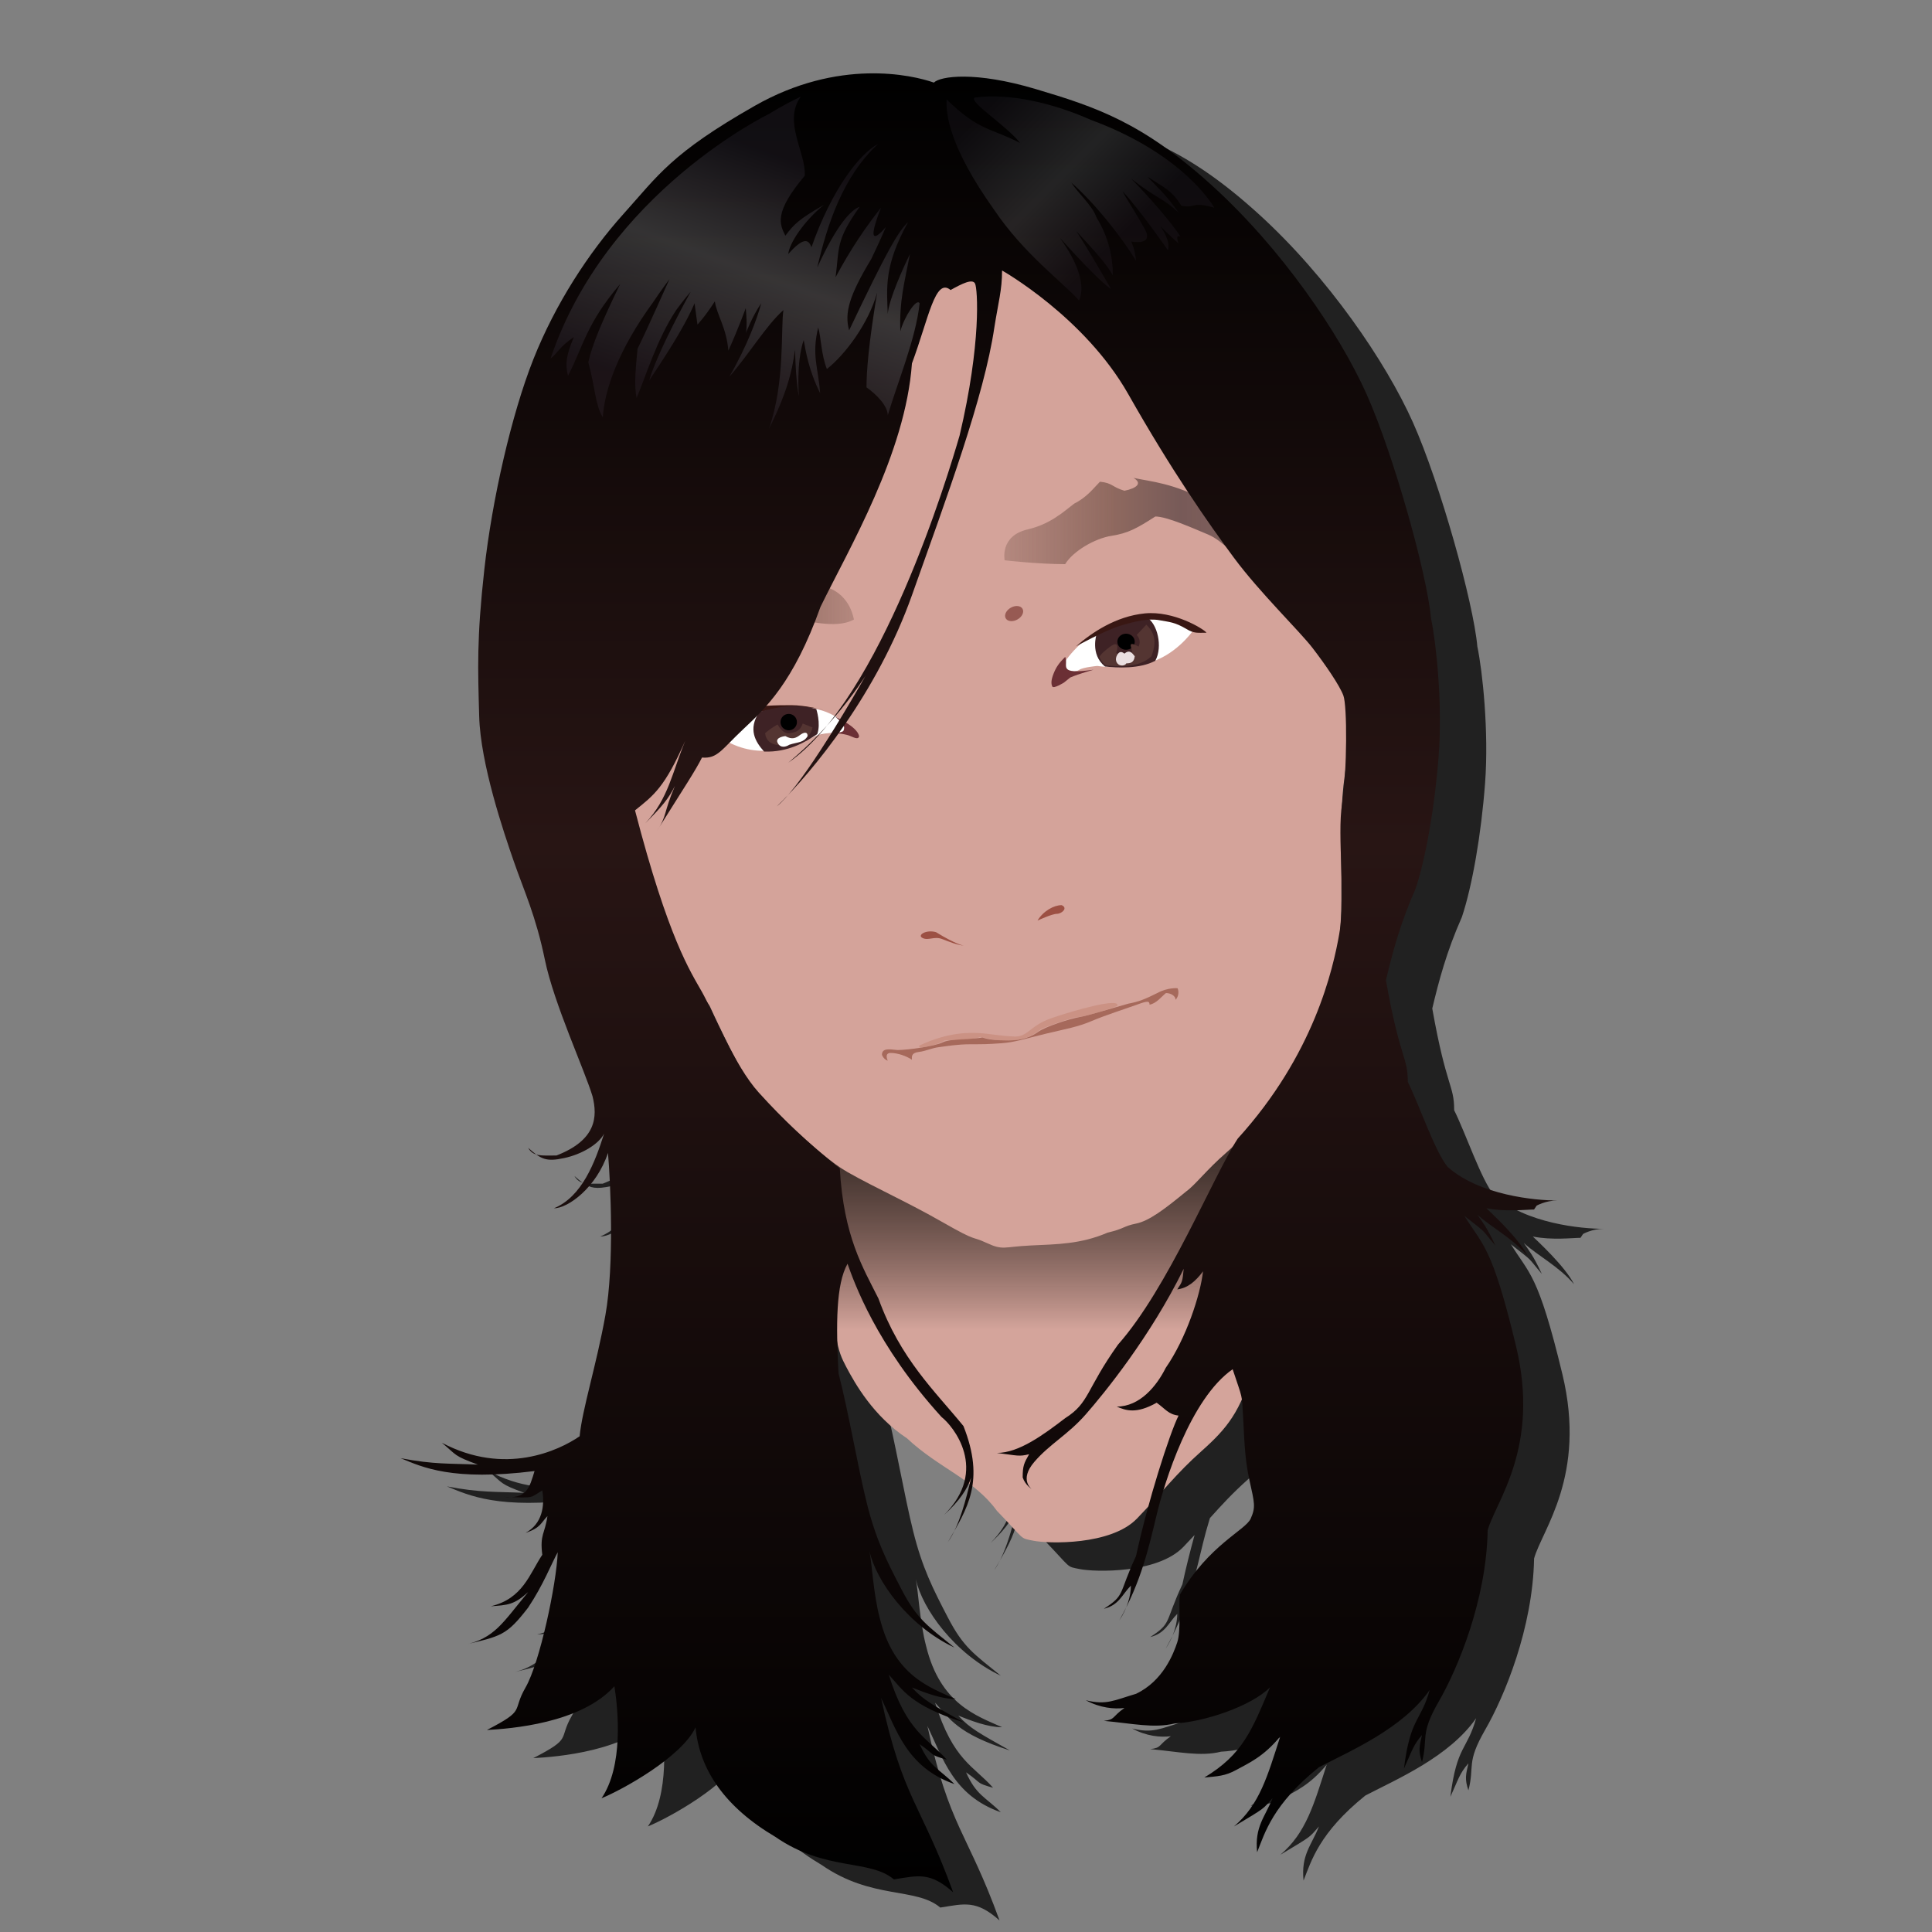
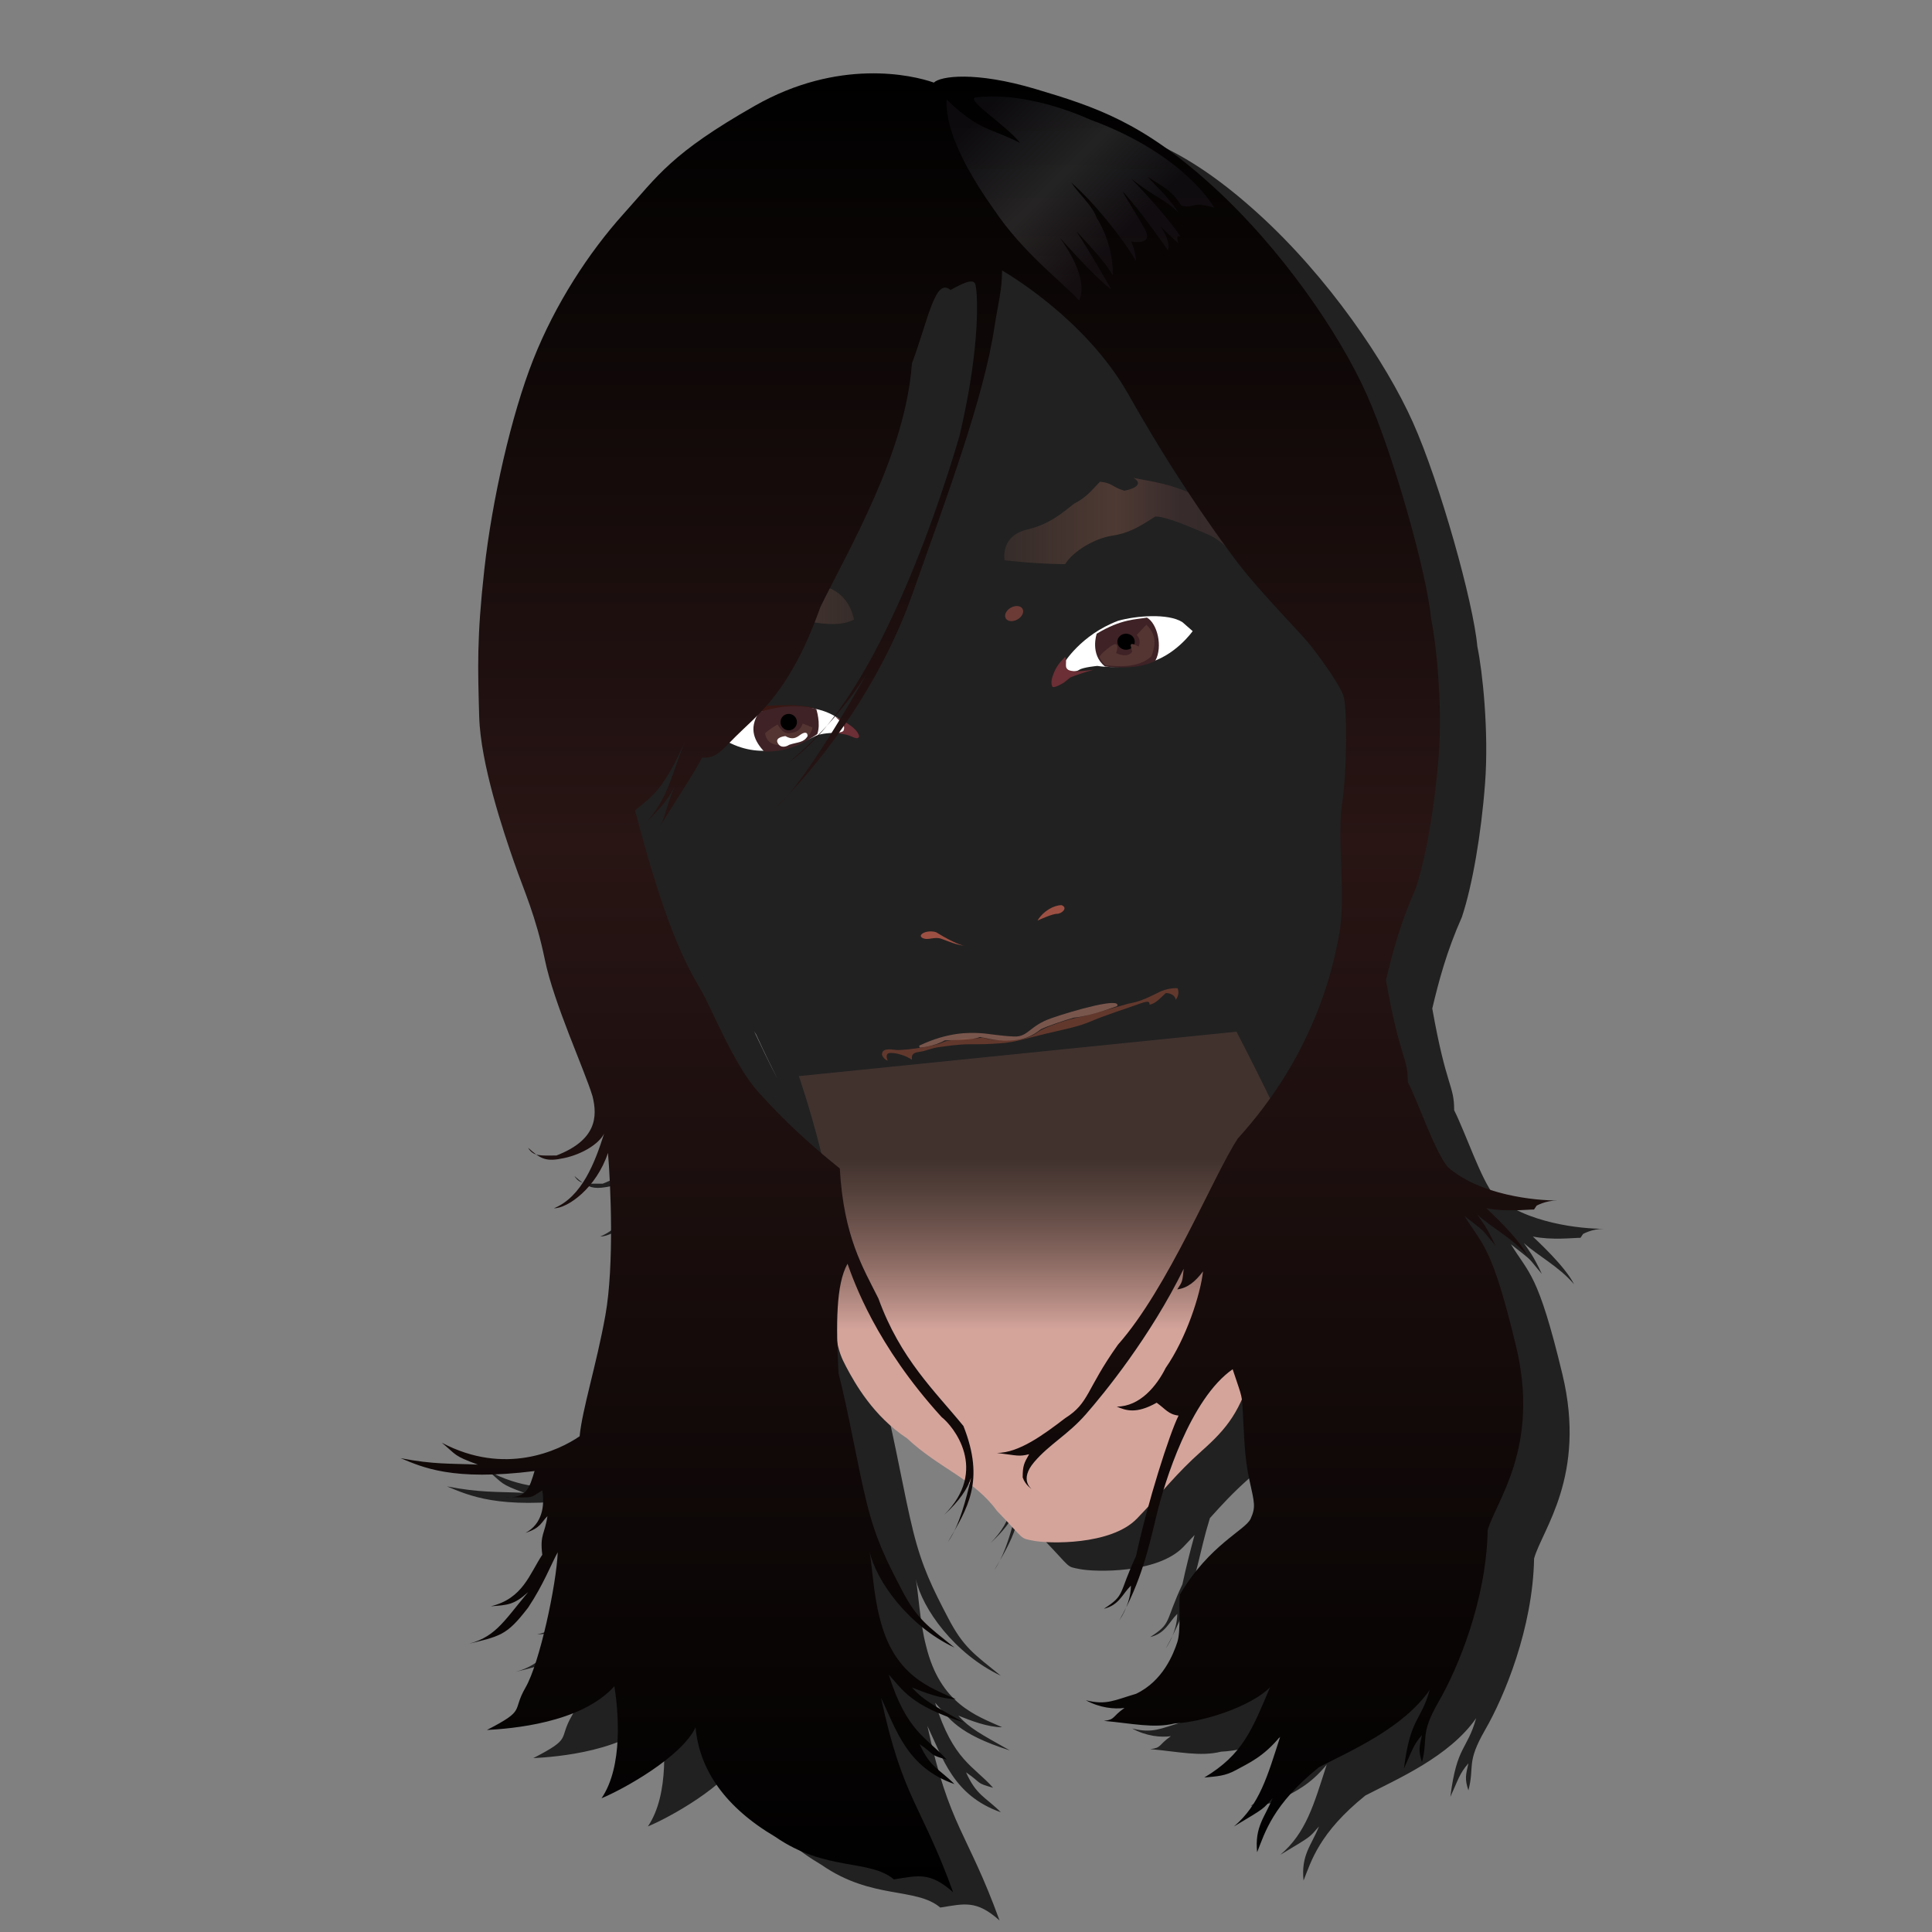
<svg xmlns="http://www.w3.org/2000/svg" enable-background="new 0 0 500 500" version="1.0" viewBox="0 0 500 500" xml:space="preserve">
  <rect x="0" y="0" width="500" height="500" fill="#808080" stroke="none" />
  <g opacity=".74">
    <linearGradient id="i" x1="132.74" x2="132.74" y1="433" y2="432.64" gradientUnits="userSpaceOnUse">
      <stop offset="0" />
      <stop offset="1" />
    </linearGradient>
    <path d="m133.49 432.64c-0.477 0.114-0.965 0.231-1.489 0.357 0.52-0.11 1.02-0.23 1.49-0.36z" fill="url(#i)" />
    <linearGradient id="h" x1="302.55" x2="302.55" y1="426.67" y2="423.34" gradientUnits="userSpaceOnUse">
      <stop offset="0" />
      <stop offset="1" />
    </linearGradient>
    <path d="m303.44 423.34c-0.549 1.098-1.133 2.206-1.769 3.328 0.72-1.09 1.31-2.21 1.77-3.33z" fill="url(#h)" />
    <linearGradient id="g" x1="258.07" x2="258.07" y1="406.33" y2="403.78" gradientUnits="userSpaceOnUse">
      <stop offset="0" />
      <stop offset="1" />
    </linearGradient>
    <path d="m258.81 403.78c-0.482 0.84-0.977 1.687-1.475 2.551 0.53-0.77 1.01-1.64 1.47-2.55z" fill="url(#g)" />
    <linearGradient id="f" x1="143.35" x2="143.35" y1="394.76" y2="394.67" gradientUnits="userSpaceOnUse">
      <stop offset="0" />
      <stop offset="1" />
    </linearGradient>
    <path d="m144.36 394.75c-0.603-0.023-1.274-0.051-2.03-0.081 0.76 0.08 1.43 0.11 2.03 0.08z" fill="url(#f)" />
    <linearGradient id="e" x1="149.71" x2="149.71" y1="306.07" y2="304.33" gradientUnits="userSpaceOnUse">
      <stop offset="0" />
      <stop offset="1" />
    </linearGradient>
    <path d="m150.75 306.07c-0.632-0.455-1.303-1.027-2.087-1.732 0.56 0.96 1.22 1.46 2.09 1.73z" fill="url(#e)" />
    <linearGradient id="d" x1="265.33" x2="265.33" y1="497" y2="26.274" gradientUnits="userSpaceOnUse">
      <stop offset="0" />
      <stop offset="1" />
    </linearGradient>
    <path d="m386.67 309.33c-3.333-4-7.333-16-10.333-22 0-6.667-2-5.667-5.667-26.334 1.667-7 3.667-14.667 7.667-23.667 2.666-8 5-21.333 6-34.667s-0.666-29-2-35.333c-1-11.333-9.667-42.333-16.667-58s-22-37.667-40-54-30-20.33-45.67-24.997-24.67-3.333-26.33-1.666c-5.667-2-24.667-6.333-46.333 6s-25 18-34 28-17.67 23.333-23.34 37.663-10.667 36.333-12.667 54.333-1.667 25.667-1.333 38 6.333 30 9 37.667 5.667 14 8 25.333 10.333 28.666 12.333 35.333c1.333 5.334 1 11.334-9.333 15.334-2.351 0-4.007 0.111-5.246-0.268 2.055 1.484 3.676 1.698 7.246 0.934 4.667-1 9-3.666 10.333-6.333-2.33 7.35-5.66 16.35-13 19.35 3.667 0 11-5.333 14-14.333 0.667 7.667 1.667 29-0.667 42s-5.99 24.33-6.66 31.33c-5.333 3.667-19.333 10.334-35.667 1.667 4 3.333 3 3.334 9.333 5.667-7.333-0.334-11.333 0-20-1.667 5.67 2.33 13.34 6 34.67 3.33-1.165 3.786-1.822 6.554-5.97 6.748 6.04 0.235 4.938 0.07 7.97-1.748 0.667 4 0 8.666-4.333 11 4-1.333 4-2.666 5.667-4.333-0.667 4.667-2 4.667-1.333 10-3.333 5-5 11.333-13.333 13.333 4.333-0.333 6-0.332 9.667-3.666-6.232 7.479-8.388 11.459-15.177 13.309 8.324-1.994 9.818-2.372 15.177-9.309 4-6 6-11.334 7.667-14.334-0.333 8.334-4.667 28.666-8.333 35s0.333 5.666-10 11c6-0.333 24.333-1.666 33-11.333 1 6.333 2.333 20.667-3.333 29 5.667-2.333 20.667-10.666 24.333-18.333 1 11 7.667 20.666 20.667 28.333 13 9 24.334 5.667 30.667 11 6.333-1 9.333-2 15.333 3.333-8.333-23-13-24-18.666-50.333 4 8.333 6.667 17.999 19 22.333-4-4-6.334-4.333-9-10.333 4.334 3 2.334 2.667 7 4-5-5.667-10.333-7-15-22 3.667 4 5.667 7.999 19.334 12.333-7.668-4.333-10.334-5.667-13.334-9 3.334 1.334 7.667 3 11.334 3-6.668-3-16.001-6-19.667-21-1.667-6.333-2-14-2.667-17.333 1.667 7.667 10 19.333 22 25-7-5.667-9.667-7.333-13.667-15s-6.667-12.999-9-22.333-4.67-23.34-7.34-33.67c-0.145-2.746-0.254-5.373-0.312-7.872 0.532 2.752 1.354 4.477 2.312 6.288 2.25 4.25 7 12.75 15.75 18.5 4.969 4.668 10.205 7.525 14.899 10.859-0.673 2.84-2.278 5.854-5.315 8.892 3.313-3.038 5.241-5.616 6.378-8.118l0.213 0.159c-1.018 4.214-2.271 8.751-4.116 12.408 2.199-3.834 4.121-7.51 4.828-11.872 2.336 1.818 4.495 3.854 6.363 6.422 7.5 7.75 5.75 7 9.5 7.75s20 1.25 26.75-5.75c1.044-1.083 1.998-2.101 2.9-3.078-1.178 4.285-2.277 8.67-3.15 12.745-4.666 10-2.666 10-8.333 13.667 4-1 4.667-3.667 7-6 0 1.705-0.414 3.684-1.231 5.672 4.341-8.682 6.123-16.606 7.898-24.005 0.403-1.682 1-3.911 1.781-6.453 3.042-3.385 5.834-6.447 9.885-10.048 4.83-4.293 7.865-7.703 10.394-13.318 0.118 0.885 0.153 1.896 0.273 3.819 0.333 5.333 0.334 11 1.667 17s1.666 7 0.333 10-10.66 6.66-18.33 19.66c-0.334 2.667 0.333 9.334-0.667 12.334s-3.667 10-10.667 13.333c-5.666 1.667-7.667 3.001-13 1.667 3.667 2 7.333 2.334 10 2-3.333 2.333-2.333 3-5.333 3.333 7.333 0.667 12.999 2.001 18.333 0.667 7.34-0.33 19.68-4.33 24.68-9.33-4.667 11-7 17.334-17 23.334 3.333-0.334 5.333-0.333 8.333-2s7.001-3.334 11.334-8.667c-3.33 10.34-5.33 17.67-12 23.34 8.333-5 7.334-4.333 10-7.333-2 5-4.666 7.333-4 14 2-5 4-12.333 16-22 8.333-4.333 21.666-10 28.666-20-2.333 8.333-4.999 6.999-6.666 20.333 2-4.333 2.332-5.999 4.666-8.666-0.666 3-1 4 0 7 1.667-6.334-0.666-7 4.334-15.667s12.332-26.333 12.666-44.333c2-7.334 13.668-21.334 7.334-47.667s-8.66-25.99-13.33-33.66c6.334 5 4 3 8 7.667-2.333-5-3.332-6-4.666-8 3.666 3.333 9 6.001 13 10.667-2.33-4.67-9.66-11.34-10.66-12.34 5 1 10.333 0.334 12.333 0.334l0.667-1s2.33-1.33 5.33-1.33c-5.67 0-20-1.33-28.33-8.67zm-191-41.66s2.75 6.049 5.601 11.613c-2.418-4.51-4.519-9.116-6.103-12.368 0.31 0.49 0.5 0.76 0.5 0.76zm163.24-20.69c0.351-4.91 0.262-10.435 0.189-16.176 0.19 5.63 0.39 11.41-0.19 16.18zm0.34-30.97c0.143-2.711 0.376-5.394 0.749-8.007 0.049-0.345 0.087-0.721 0.133-1.077-0.173 3.1-0.436 6.051-0.799 8.41-0.03 0.22-0.05 0.45-0.08 0.68z" fill="url(#d)" />
  </g>
  <linearGradient id="c" x1="272.53" x2="272.53" y1="399.16" y2="267" gradientUnits="userSpaceOnUse">
    <stop stop-color="#D4A49B" offset=".074" />
    <stop stop-color="#D4A49B" offset=".417" />
    <stop stop-color="#67473D" stop-opacity=".47" offset=".749" />
  </linearGradient>
  <path d="m206.75 278.5s11 31.75 9.75 49.5 0.25 21.5 2.5 25.75 7 12.75 15.75 18.5c8.25 7.75 17.25 10.5 23.25 18.75 7.5 7.75 5.75 7 9.5 7.75s20 1.25 26.75-5.75 10-11.5 16.75-17.5 10-10.25 13.25-21.25 17-38.5 13.5-49.25-17.75-38-17.75-38l-113.25 11.5z" fill="url(#c)" />
-   <path d="m240.33 25.333s-51.333 0-84.667 62c-8 18.667-6 66.667 1.333 96 1.333 7 4 22 8.333 35.667 2.667 7 5.333 15.334 8 22.667s10.333 18.667 10.333 18.667 6.667 14.666 10 19.333 18 19.334 25.667 23.667 15.333 7.667 24.667 13 7.001 3.333 11.334 5.333 4.333 1.001 11.333 0.667 13-0.334 20-3.334c4.333-1 3.999-1.666 7.333-2.333s7.333-3.666 13-8.333c2.334-1.667 5.334-5.666 10.334-10s13.333-14.001 18.333-24.334 9.667-20 11-31.667-0.64-27.68 1.36-41.68 0.67-37.67-3-52.67-12.666-63.667-26.333-80-34.34-39.667-78.34-42.667z" fill="#D4A39A" />
  <ellipse transform="matrix(.871 -.491 .491 .871 -44.128 149.41)" cx="262.5" cy="158.75" rx="2.5" ry="1.75" fill="#84443D" opacity=".76" />
  <path d="m275.33 171.67s4.333-7.333 14-11c4.667-1.333 13-2 16.667 0.333l2.667 2.333s-4.666 6.667-12 8.333-12.67 0.67-12.67 0.67-3.667 0.333-4.667 1-3.33 1-4-1.66z" fill="#fff" />
  <path d="m283.83 164s-1.834 5.333 2.166 8.5c3 0.333 9 0.667 13-1.5 2-3.667 0.501-9.667-2.166-11.167-2.83 0.5-6.66 0.34-13 4.17z" fill="#3E2225" />
  <ellipse cx="291.42" cy="166.08" rx="2.25" ry="2.083" />
  <path d="m296.67 161.67-2.5 2.667s1.333 1.167 0.5 3c-0.667-0.333-2.333-1.333-2 0s0.333 1.333 0.333 1.333-0.999 1.833-4.166 0.333c0.333-0.667 1-3.5-1.5-1.667s-2.83 2.67-2.83 2.67 0.667 1.5 1.667 2.167c2.83 0.33 8.5 0.83 11.83-2.34 0.67-2 1.83-5.16-1.33-8.16z" fill="#543532" />
-   <path d="m291 169.17s-0.834-0.833-1.5-0.167-1 1.833-0.333 2.667 1.999 0.667 2.333 0c1 0 2-0.166 2.167-1.833-0.67-0.84-1.34-1.84-2.67-0.67z" fill="#EADFE0" />
  <path d="m283 173.33s-3.667 1-6 2l-1.667 1.333s-2.667 1.667-3 1-0.332-1.667 0.334-3.333 1.334-2.667 3-4.333c1.01 2.33-2.33 4.67 7.34 3.33z" fill="#6B2F35" />
-   <path d="m278.5 167.25s7.25-4 11.25-5.25 7.5-2 10.25-1.5 4 0.5 7 2.25c2 1.25 3 1 5.25 1-0.75-1-8.5-5.75-16-5s-13.75 5-17.75 8.5z" fill="#391713" />
  <path d="m219.67 188s1.667 1.333 0.833 2.167c-0.667-0.5-7.367-0.979-9.833 0.5-6.67 3.33-15.67 6.33-25-0.34 1.667-3.333 5.333-7 15-7.333s13.66 0.33 19 5z" fill="#fff" />
  <path d="m216.17 185.5s5.667 2.5 6.167 5c-0.167 1.167-1.667 0.167-2.667-0.167s-4.667-1.167-7.667 0c2.333-1 6-0.333 6.333-1.333s0.17-1.5-2.16-3.5z" fill="#6B2F35" />
  <path d="m213 183.67s-4.667-1.167-8.167-1.167-9.667 0-12.667 1.333-5.167 2.833-6.5 4.833c-1.5 1.167-1.5 2.833-2.833 3 2.5 0.167 4.5-0.667 4.5-0.667s3-4.833 6.5-6 9.167-1.833 12-1.667c1.67 0.01 3.34-0.65 7.17 0.35z" fill="#391713" />
-   <path d="m211.25 183.5s1.25 3.75 0.25 6.5c-3 2-7.5 4.75-13.75 4.5-2.25-2.5-4.25-5.75-1.25-10.25 4.25-1.25 9.5-2.25 14.75-0.75z" fill="#3E2225" />
+   <path d="m211.25 183.5s1.25 3.75 0.25 6.5c-3 2-7.5 4.75-13.75 4.5-2.25-2.5-4.25-5.75-1.25-10.25 4.25-1.25 9.5-2.25 14.75-0.75" fill="#3E2225" />
  <circle cx="204.12" cy="186.88" r="2.125" />
  <path d="m207.75 187.25 2.5 1s-0.25 3.5-5 4c-2 0.75-6.75 1.5-7.25-2.5 1.75-1.5 3.25-2.25 3.25-2.25s1.25 2.5 3 2.25 2.75-0.5 3.5-2.5z" fill="#543532" />
  <path d="m203.25 190.5s-2.75 0.25-2 1.75 2.25 1 3 0.5c2.25-0.75 3.75-0.5 4.75-2.25 0-1.25-1-1-2-0.25s-2 1.25-3.75 0.25z" fill="#fff" />
  <linearGradient id="b" x1="259.91" x2="330.33" y1="136.09" y2="136.09" gradientUnits="userSpaceOnUse">
    <stop stop-color="#67473D" stop-opacity=".46" offset="0" />
    <stop stop-color="#67473D" offset=".411" />
    <stop stop-color="#443132" offset=".644" />
    <stop stop-color="#443132" stop-opacity=".87" offset="1" />
  </linearGradient>
  <path d="m260 145s-1.333-6.333 6-8c5.667-1.333 9-4.333 12-6.667 3.333-1.667 5.001-4 6.667-5.667 3.33 0.34 3 1.34 6.33 2.34 3.333-0.667 4.666-2 2.333-3.333 4.667 1 10.333 1.333 19 6s16.666 12.334 18 17.667c-1.333 2-4 1.333-6.333-1-4-1.667-7.333-6.333-11.333-8s-10.67-4.67-13.67-4.67c-4.667 3-6.999 4.333-11.333 5s-10 4-12 7.333c-7 0-15.67-1-15.67-1z" fill="url(#b)" opacity=".64" />
  <linearGradient id="a" x1="221" x2="163.24" y1="164.36" y2="164.36" gradientUnits="userSpaceOnUse">
    <stop stop-color="#67473D" stop-opacity=".46" offset="0" />
    <stop stop-color="#67473D" offset=".411" />
    <stop stop-color="#443132" offset=".644" />
    <stop stop-color="#443132" stop-opacity=".87" offset="1" />
  </linearGradient>
  <path d="m212.67 151.67s6.667 0.667 8.333 8.667c-5 2.667-12 0-18.667-0.333s-18.334 1-25.667 9.333c-8.33 6.33-9.66 8.66-11.66 8.66s-3.333-3 2-9.333 12-9.333 14.667-16c9-2.333 10 0.334 15.333-1.333s7.333 0.333 11 2.333c3 0 4.67-2 4.67-2z" fill="url(#a)" opacity=".64" />
  <g fill="#9C5043">
    <path d="m268.5 238.25s3.75-1.75 5-1.75 3-1.5 1.25-2.25c-2 0-4.75 1.5-6.25 4z" />
    <path d="m249.5 244.75s-2-0.25-7.25-3.5c-2.5-0.75-5 0.75-3.5 1.5s3-0.5 5 0.25 3.75 1.5 5.75 1.75z" />
  </g>
  <linearGradient id="l" x1="228.25" x2="304.97" y1="265.12" y2="265.12" gradientUnits="userSpaceOnUse">
    <stop stop-color="#894635" offset="0" />
    <stop stop-color="#894635" offset="1" />
  </linearGradient>
  <path d="m304.75 255.75s-2.5-0.25-5.25 1.25c-3 1.5-4.75 2.25-7.5 2.75-4.5 1.25-10 3-12.75 3.5s-8.75 2.5-10.5 3.75-4 2.25-7.75 2.25-5.25-0.25-6.75-0.75c-2.25 0.5-8.25 0.25-10.25 1.25s-9 2-11.75 2c-2.25-0.25-4-0.5-4 1.25 0.5 1.25 1.5 1.5 1.5 1.5s-1-2 0.75-2 4 0.75 5.5 1.75c0-0.75-0.25-1.75 1.75-2s3.25-1 5.25-1.25 4.75-0.75 8.25-0.75 4 0 7.75-0.25 6.5-1.25 11.75-2.5 8.25-1.75 11.75-3.25 9-3.25 11.75-4.25 3.25-1 3.25 0c1.75-0.25 3.25-2.25 4.25-3 1.25 0 2.5 0.75 2.5 1.75 1.25-1.5 0.5-3 0.5-3z" fill="url(#l)" opacity=".62" />
  <path d="m238 271.12s3.75-0.25 6.5-1.875c2.5-0.125 7.5-0.125 9.125-0.875 1.75 0.25 4.625 1.375 9.625 0.75 2.25-0.375 3.875-1 6.125-2.75 1.5-0.75 5.875-2.25 8.5-3 1.375-0.125 4.75-0.625 11.25-3 1.125-2.375-11.25 1.125-17 3.125s-6 4.875-9.625 4.75-6.5-0.75-9-0.875-8-0.375-15.625 3.25" fill="#C58371" opacity=".54" />
  <linearGradient id="m" x1="253.33" x2="253.33" y1="489.67" y2="18.941" gradientUnits="userSpaceOnUse">
    <stop offset="0" />
    <stop stop-color="#281514" offset=".577" />
    <stop offset="1" />
  </linearGradient>
  <path d="m259.33 70s21.332 12 32.666 32 20.668 33.333 27.334 42.333 17 19 20.333 23.333 7 9.666 8 12.333 1.001 19.333-0.333 28 1 23.667-0.667 33.333-6.666 31.667-26.333 53.333c-6.334 9.667-18 38.666-31 53.333-8.33 11.69-7.33 15.02-13.66 19.02-5.667 4.334-12.001 9-17.667 9 5.334 0.667 5.668 1.001 8.334 0.334-1.334 2.333-1.667 3-1.667 6 0.667 2 2.333 3 2.333 3s-3.333-2.333 0.667-7 8.67-7 13.34-12.33 16.668-19.999 25.334-37.666c-0.334 3.333-0.334 3.333-1.667 5.333 2.667-0.333 4.667-2.001 6.667-4.667-0.667 6-4.334 17.333-9.667 25-2.333 4.667-6.667 10-12.667 10 2.334 1 5.001 2.001 10.334-0.999 2.333 1.666 2.999 3 5.666 3.333-2.333 4.667-8 22.333-11 36.333-4.666 10-2.666 10-8.333 13.667 4-1 4.667-3.667 7-6 0 2.667-1 6-3 9 5.667-10 7.667-18.999 9.667-27.333s8.666-30 19.666-37.667c2.667 8 2.334 6.334 2.667 11.667s0.334 11 1.667 17 1.666 7 0.333 10-10.666 6.666-18.333 19.666c-0.334 2.667 0.333 9.334-0.667 12.334s-3.667 10-10.667 13.333c-5.666 1.667-7.667 3.001-13 1.667 3.667 2 7.333 2.334 10 2-3.333 2.333-2.333 3-5.333 3.333 7.333 0.667 12.999 2.001 18.333 0.667 7.334-0.334 19.667-4.334 24.667-9.334-4.667 11-7 17.334-17 23.334 3.333-0.334 5.333-0.333 8.333-2s7.001-3.334 11.334-8.667c-3.334 10.333-5.333 17.666-12 23.333 8.333-5 7.334-4.333 10-7.333-2 5-4.666 7.333-4 14 2-5 4-12.333 16-22 8.333-4.333 21.666-10 28.666-20-2.333 8.333-4.999 6.999-6.666 20.333 2-4.333 2.332-5.999 4.666-8.666-0.666 3-1 4 0 7 1.667-6.334-0.666-7 4.334-15.667s12.332-26.333 12.666-44.333c2-7.334 13.668-21.334 7.334-47.667s-8.668-26.001-13.334-33.667c6.334 5 4 3 8 7.667-2.333-5-3.332-6-4.666-8 3.666 3.333 9 6.001 13 10.667-2.334-4.667-9.667-11.334-10.667-12.334 5 1 10.333 0.334 12.333 0.334l0.667-1s2.333-1.334 5.333-1.334c-5.666 0-20-1.332-28.333-8.666-3.333-4-7.333-16-10.333-22 0-6.667-2-5.667-5.667-26.334 1.667-7 3.667-14.667 7.667-23.667 2.666-8 5-21.333 6-34.667s-0.666-29-2-35.333c-1-11.333-9.667-42.333-16.667-58s-22-37.667-40-54-29.99-20.313-45.66-24.98-24.666-3.333-26.333-1.667c-5.667-2-24.667-6.333-46.333 6s-25 18-34 28-17.67 23.334-23.34 37.667-10.667 36.333-12.667 54.333-1.667 25.667-1.333 38 6.333 30 9 37.667 5.667 14 8 25.333 10.333 28.666 12.333 35.333c1.333 5.334 1 11.334-9.333 15.334-4 0-6 0.334-7.333-2 3.333 3 4.666 3.666 9.333 2.666s9-3.666 10.333-6.333c-2.333 7.333-5.667 16.333-13 19.333 3.667 0 11-5.333 14-14.333 0.667 7.667 1.667 29-0.667 42s-6 24.333-6.667 31.333c-5.333 3.667-19.333 10.334-35.667 1.667 4 3.333 3 3.334 9.333 5.667-7.333-0.334-11.333 0-20-1.667 5.667 2.333 13.333 5.999 34.667 3.333-1.333 4.334-2 7.334-8 6.667 8.333 0.333 6.667 0.333 10-1.667 0.667 4 0 8.666-4.333 11 4-1.333 4-2.666 5.667-4.333-0.667 4.667-2 4.667-1.333 10-3.333 5-5 11.333-13.333 13.333 4.333-0.333 6-0.332 9.667-3.666-6.67 8.01-8.67 12.01-16.67 13.68 9.667-2.333 11-2.332 16.667-9.666 4-6 6-11.334 7.667-14.334-0.333 8.334-4.667 28.666-8.333 35s0.333 5.666-10 11c6-0.333 24.333-1.666 33-11.333 1 6.333 2.333 20.667-3.333 29 5.667-2.333 20.667-10.666 24.333-18.333 1 11 7.667 20.666 20.667 28.333 13 9 24.334 5.667 30.667 11 6.333-1 9.333-2 15.333 3.333-8.333-23-13-24-18.667-50.333 4 8.333 6.667 17.999 19 22.333-4-4-6.333-4.333-9-10.333 4.333 3 2.333 2.667 7 4-5-5.667-10.333-7-15-22 3.667 4 5.667 7.999 19.333 12.333-7.667-4.333-10.333-5.667-13.333-9 3.333 1.334 7.667 3 11.333 3-6.667-3-16-6-19.667-21-1.667-6.333-2-14-2.667-17.333 1.667 7.667 10 19.333 22 25-7-5.667-9.667-7.333-13.667-15s-6.667-12.999-9-22.333-4.667-23.334-7.333-33.667c-0.667-12.667-0.667-22.999 2.333-28.333 1.667 4.666 7.333 20.999 24.333 39.666 3 2.334 12.333 13.668 0.667 25.334 4-3.667 6-6.667 7-9.667-1.333 5.667-3 12.334-6 16.667 5-8.667 9.667-15.666 4-30-7.333-9-16.333-17.333-22-33-4-8-9-16-10-33.667-8.333-6.667-14.667-12.667-21-19.667s-12-21.334-14.667-26c-3-5.333-8.666-13.666-17.333-47 5-4 7.667-6 13-18-3.333 8-4.333 15-10.333 21.333 4.333-4.333 6-6.333 7.667-9.667-3 7-2 7.667-4.667 11.667 7.333-11.667 10-15.667 11.667-19 4 0.333 5-2 10.667-7.333s13-12 20-31.667c7.333-15 22-39.667 23.667-63 4.333-11.667 6-22.333 10-19 3-1.667 5.666-3 6.333-1.667s1.667 15.333-4 39.333c-3 10.333-20.333 68-44.333 84.667 11.667-9.667 20.667-22 25.333-32-12.667 23-23 39-28.333 43.333 9.333-9 26-29.334 35-54.667s18.666-51.333 21.333-69.333c0.99-6.334 2-9.667 1.99-14.667z" fill="url(#m)" />
  <linearGradient id="k" x1="251.06" x2="299.69" y1="19.691" y2="68.316" gradientUnits="userSpaceOnUse">
    <stop stop-color="#4D455C" offset=".129" />
    <stop stop-color="#F1FAFE" offset=".509" />
    <stop stop-color="#4D455C" offset=".828" />
  </linearGradient>
  <path d="m314.25 53.75s-7.5-13.75-32-22.75c-9.5-4.25-21-7-30-5.75-1.75 1 8.25 7.25 11.75 11.75-7.75-4-10.5-3-19-11.25-0.25 3.5 0.5 12 12.25 28.5 7.75 11.5 17.75 18.75 22 23.5 1.75-3.75-0.25-9.75-5-16.25 11 12.25 13.25 13.25 13.25 13.25s-6-10.5-9-15c5.75 6.25 7.75 8.5 9.5 11.5 0-4.5-1-9.75-4.25-15-1-3-4.75-6.25-6.5-9 6 5.25 13 14 16.75 20.25-0.25-3-1.25-5-1.25-5s6 1.25 3.5-3.25-4.25-7-5.75-9.75c4.5 4.75 11.75 15.25 11.75 15.25s1-2-2-6.25c2.5 2.5 4.75 4.5 4.75 4.5s-1-2.5 0.5-1.75c-2-3.25-8.25-10.5-12.75-15 6.75 5.25 8.25 5 12.25 8.75-3.5-5-5.75-6.75-8-9.25 4.5 3 6 3.25 8.75 7.5 4 0.75 2.25-1.25 8.5 0.5z" fill="url(#k)" opacity=".13" />
  <linearGradient id="j" x1="180.06" x2="212.73" y1="116.76" y2="26.995" gradientUnits="userSpaceOnUse">
    <stop stop-color="#4D455C" offset=".129" />
    <stop stop-color="#F1FAFE" offset=".509" />
    <stop stop-color="#4D455C" offset=".828" />
  </linearGradient>
-   <path d="m199 29.5s-42 20.25-56.5 63.25c1.75-1.25 2.25-3 6-5.5-2 4.75-2.25 7-1.5 10 4-7.75 4.75-13.5 13.5-23.75-4.75 9.75-7.25 15.75-8.25 20.25 1.75 6.25 1.75 11 3.75 14.25 0.5-7.5 4.25-17.75 13-29.75 2-3 4.25-6 4.25-6s-6 13.5-8.25 18c-0.75 7.5-0.75 10-0.25 12.75 2.25-5.25 5.25-15.25 10.25-22.75 2-2.75 3.75-4.75 3.75-4.75s-8.5 15.25-10.75 23c3.25-5 8.75-13 11.75-20 0.5 3.75 0.75 5.5 0.75 5.5s1.75-1.75 4.5-6c0.5 3.5 3 6.75 3.5 12.75 2.5-5.5 4.5-11 4.5-11 0.5 5.25 0 6.5 0 6.5s1.75-4.5 4-7.75c-1 3.75-3.5 10.75-8.25 19 5.25-6 9.5-13.25 14-17.25-0.75 4.75 0.5 18.5-3.75 30.75 4.5-9 6-14.75 6.75-20.5 0.25 9.25 1 12 1 12s-0.75-8.75 1.25-14.5c0.5 2.75 1.25 7.75 4.25 13.75-0.5-6.75-2.25-9.75-0.5-17 0.75 2.5 0.75 7 2.25 10.75 4.75-3.75 10.75-11.75 13-19.75-2.25 13.5-2.75 20.5-2.75 24.5 2.5 1.75 5.5 4.75 5.5 7.25 2.5-8.5 7.25-19.75 8.25-29-0.75-1.5-4 3.5-5 7.25-0.25-8 1-12.25 2.5-20-1.5 3-5.5 11.75-5.75 15.5-0.25-6.75-1-12.5 5.25-23.75-2.5 2.25-5.75 8-15.25 28-1.25-4.5 0-9 5.75-18.5 2.75-5.75 3.75-8.25 3.75-8.25s-6.25 7.75-1.25-5c-3.75 4.75-7.75 10.5-11.75 18 1-7.75 0-9.5 6.25-18.25-2.25 0.75-6 4.75-11 15.75 2.5-10.75 6.5-23.5 15.75-32-4.75 2.5-12 11.75-17.25 26.75-0.75-2.25-2.25-2.5-6 1.75 0.25-2.75 4-8.5 9.25-12.75-6.5 3.75-7.75 5-10 8-1.5-3-3-6 5-15.5 0.5-5.75-5.75-14-1-20.5-4.75 2.25-8.25 4.5-8.25 4.5z" fill="url(#j)" opacity=".19" />
</svg>